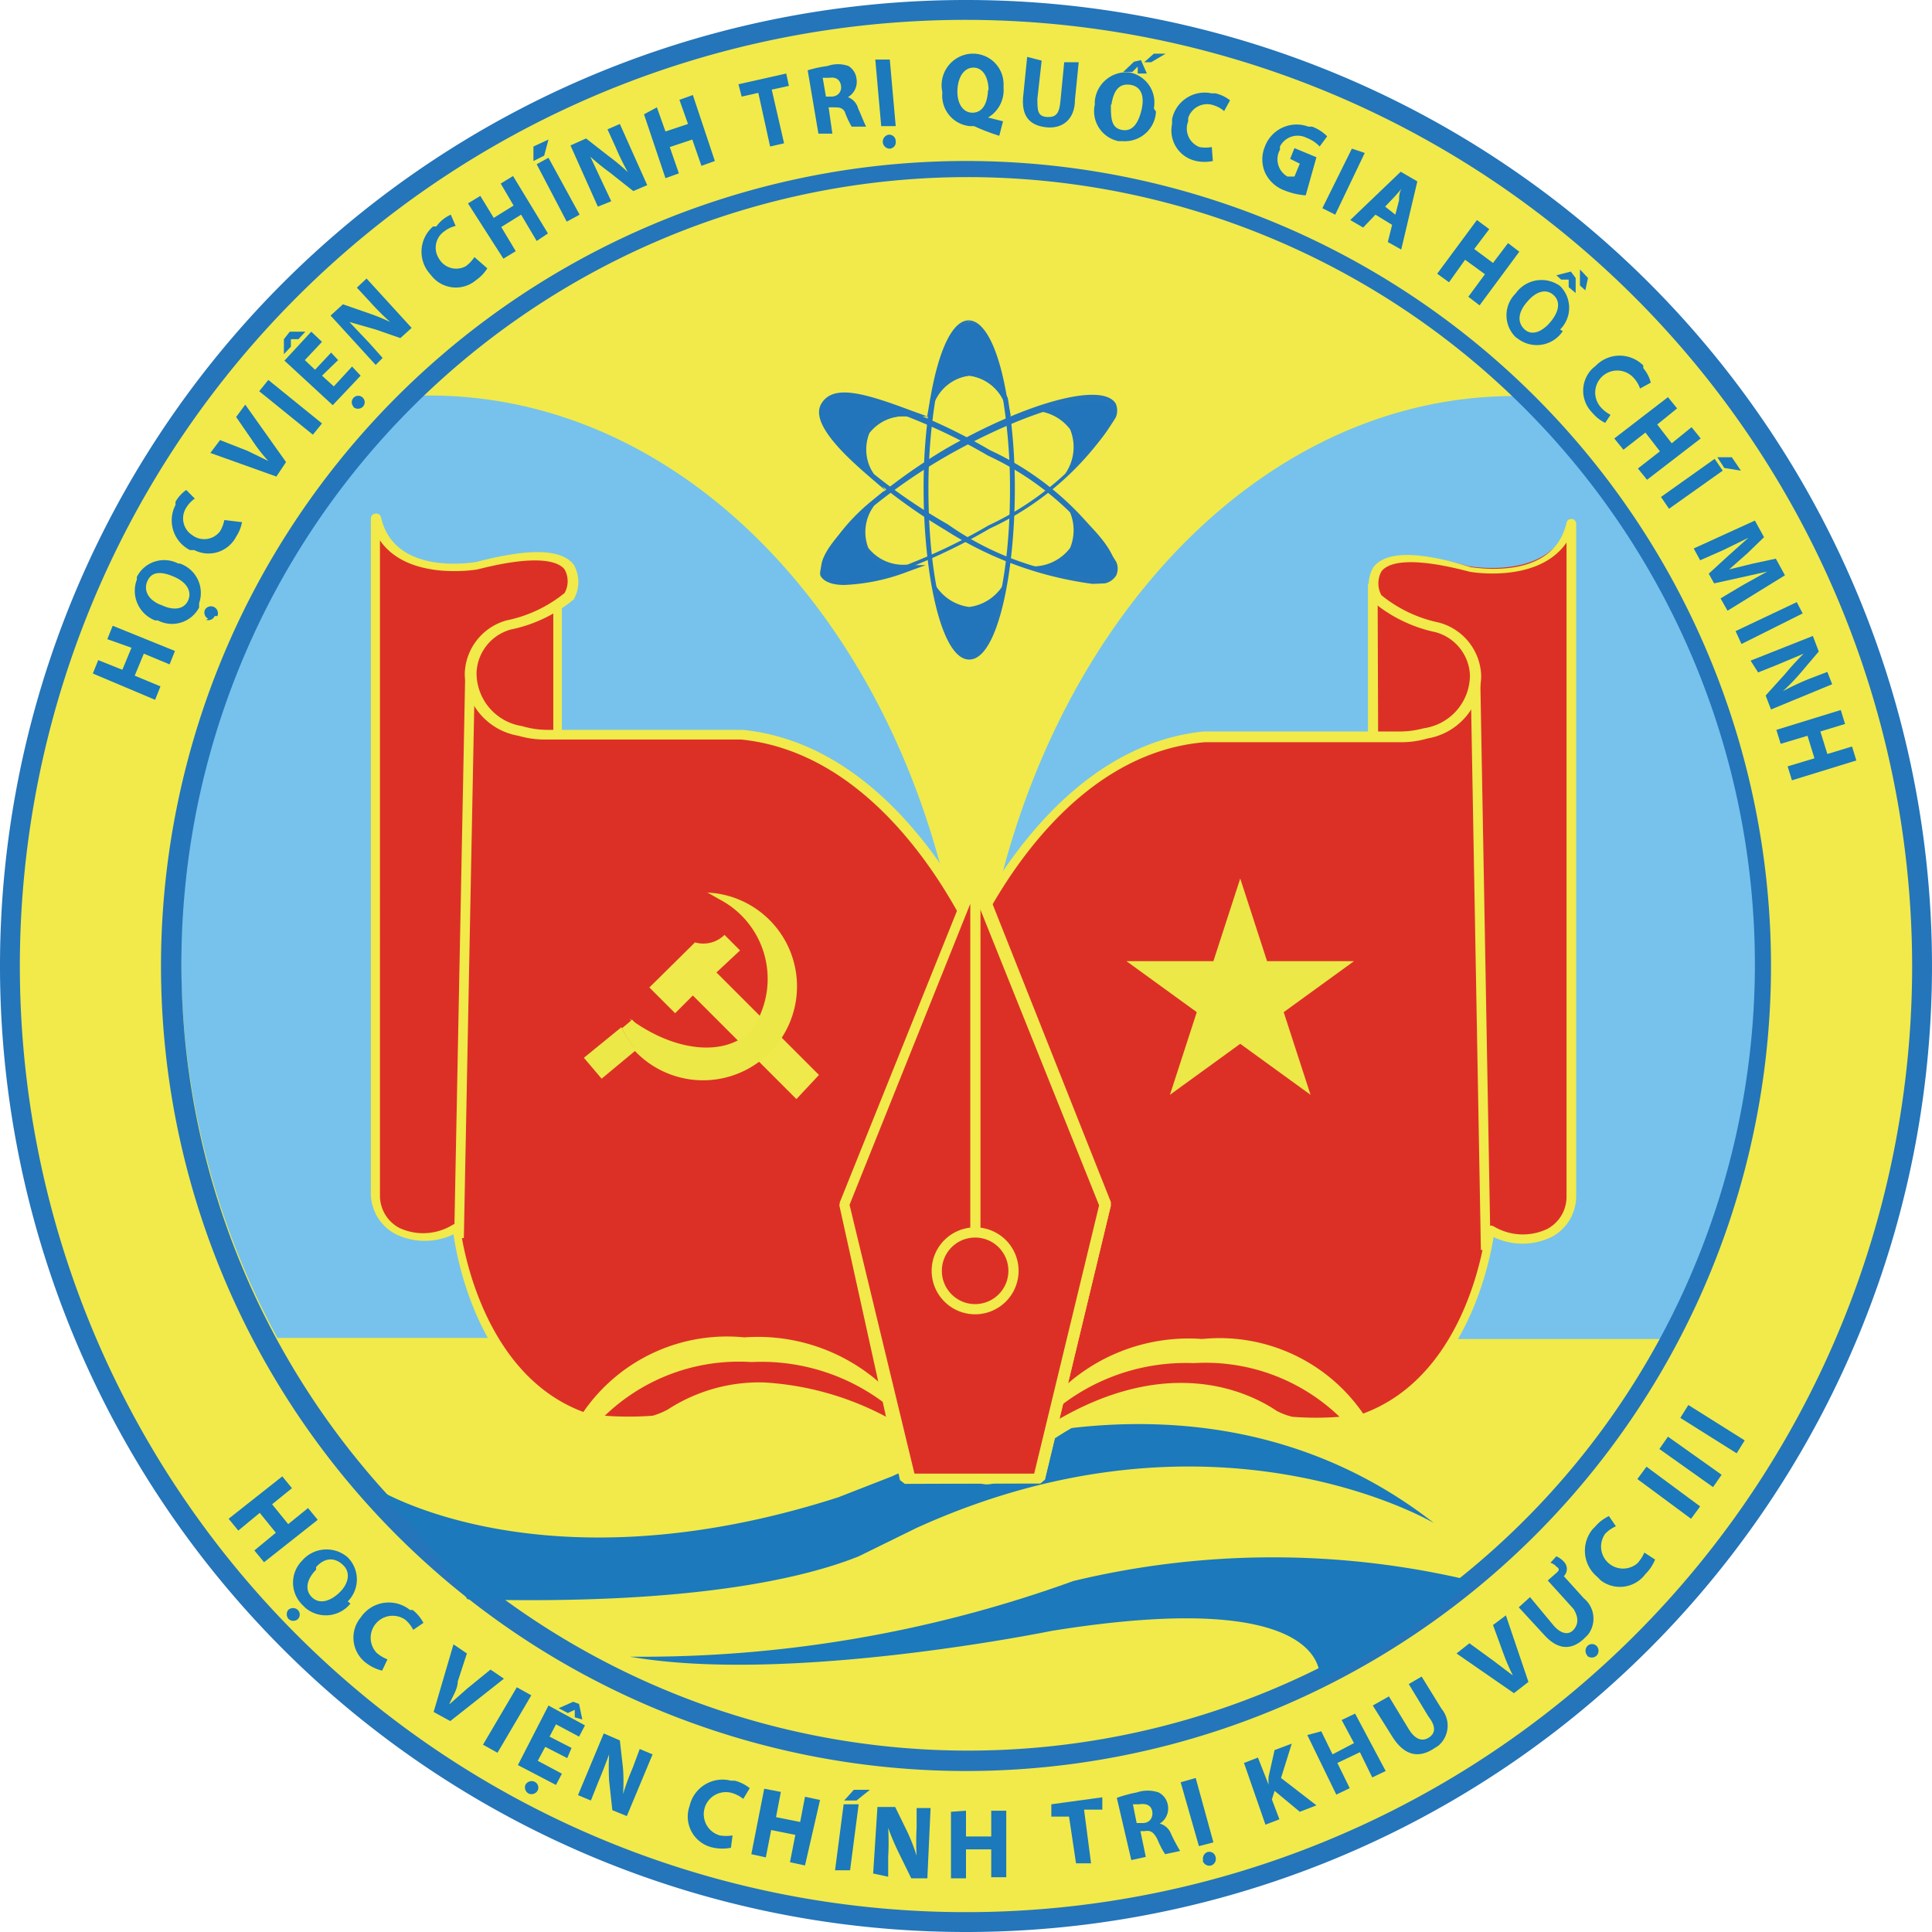
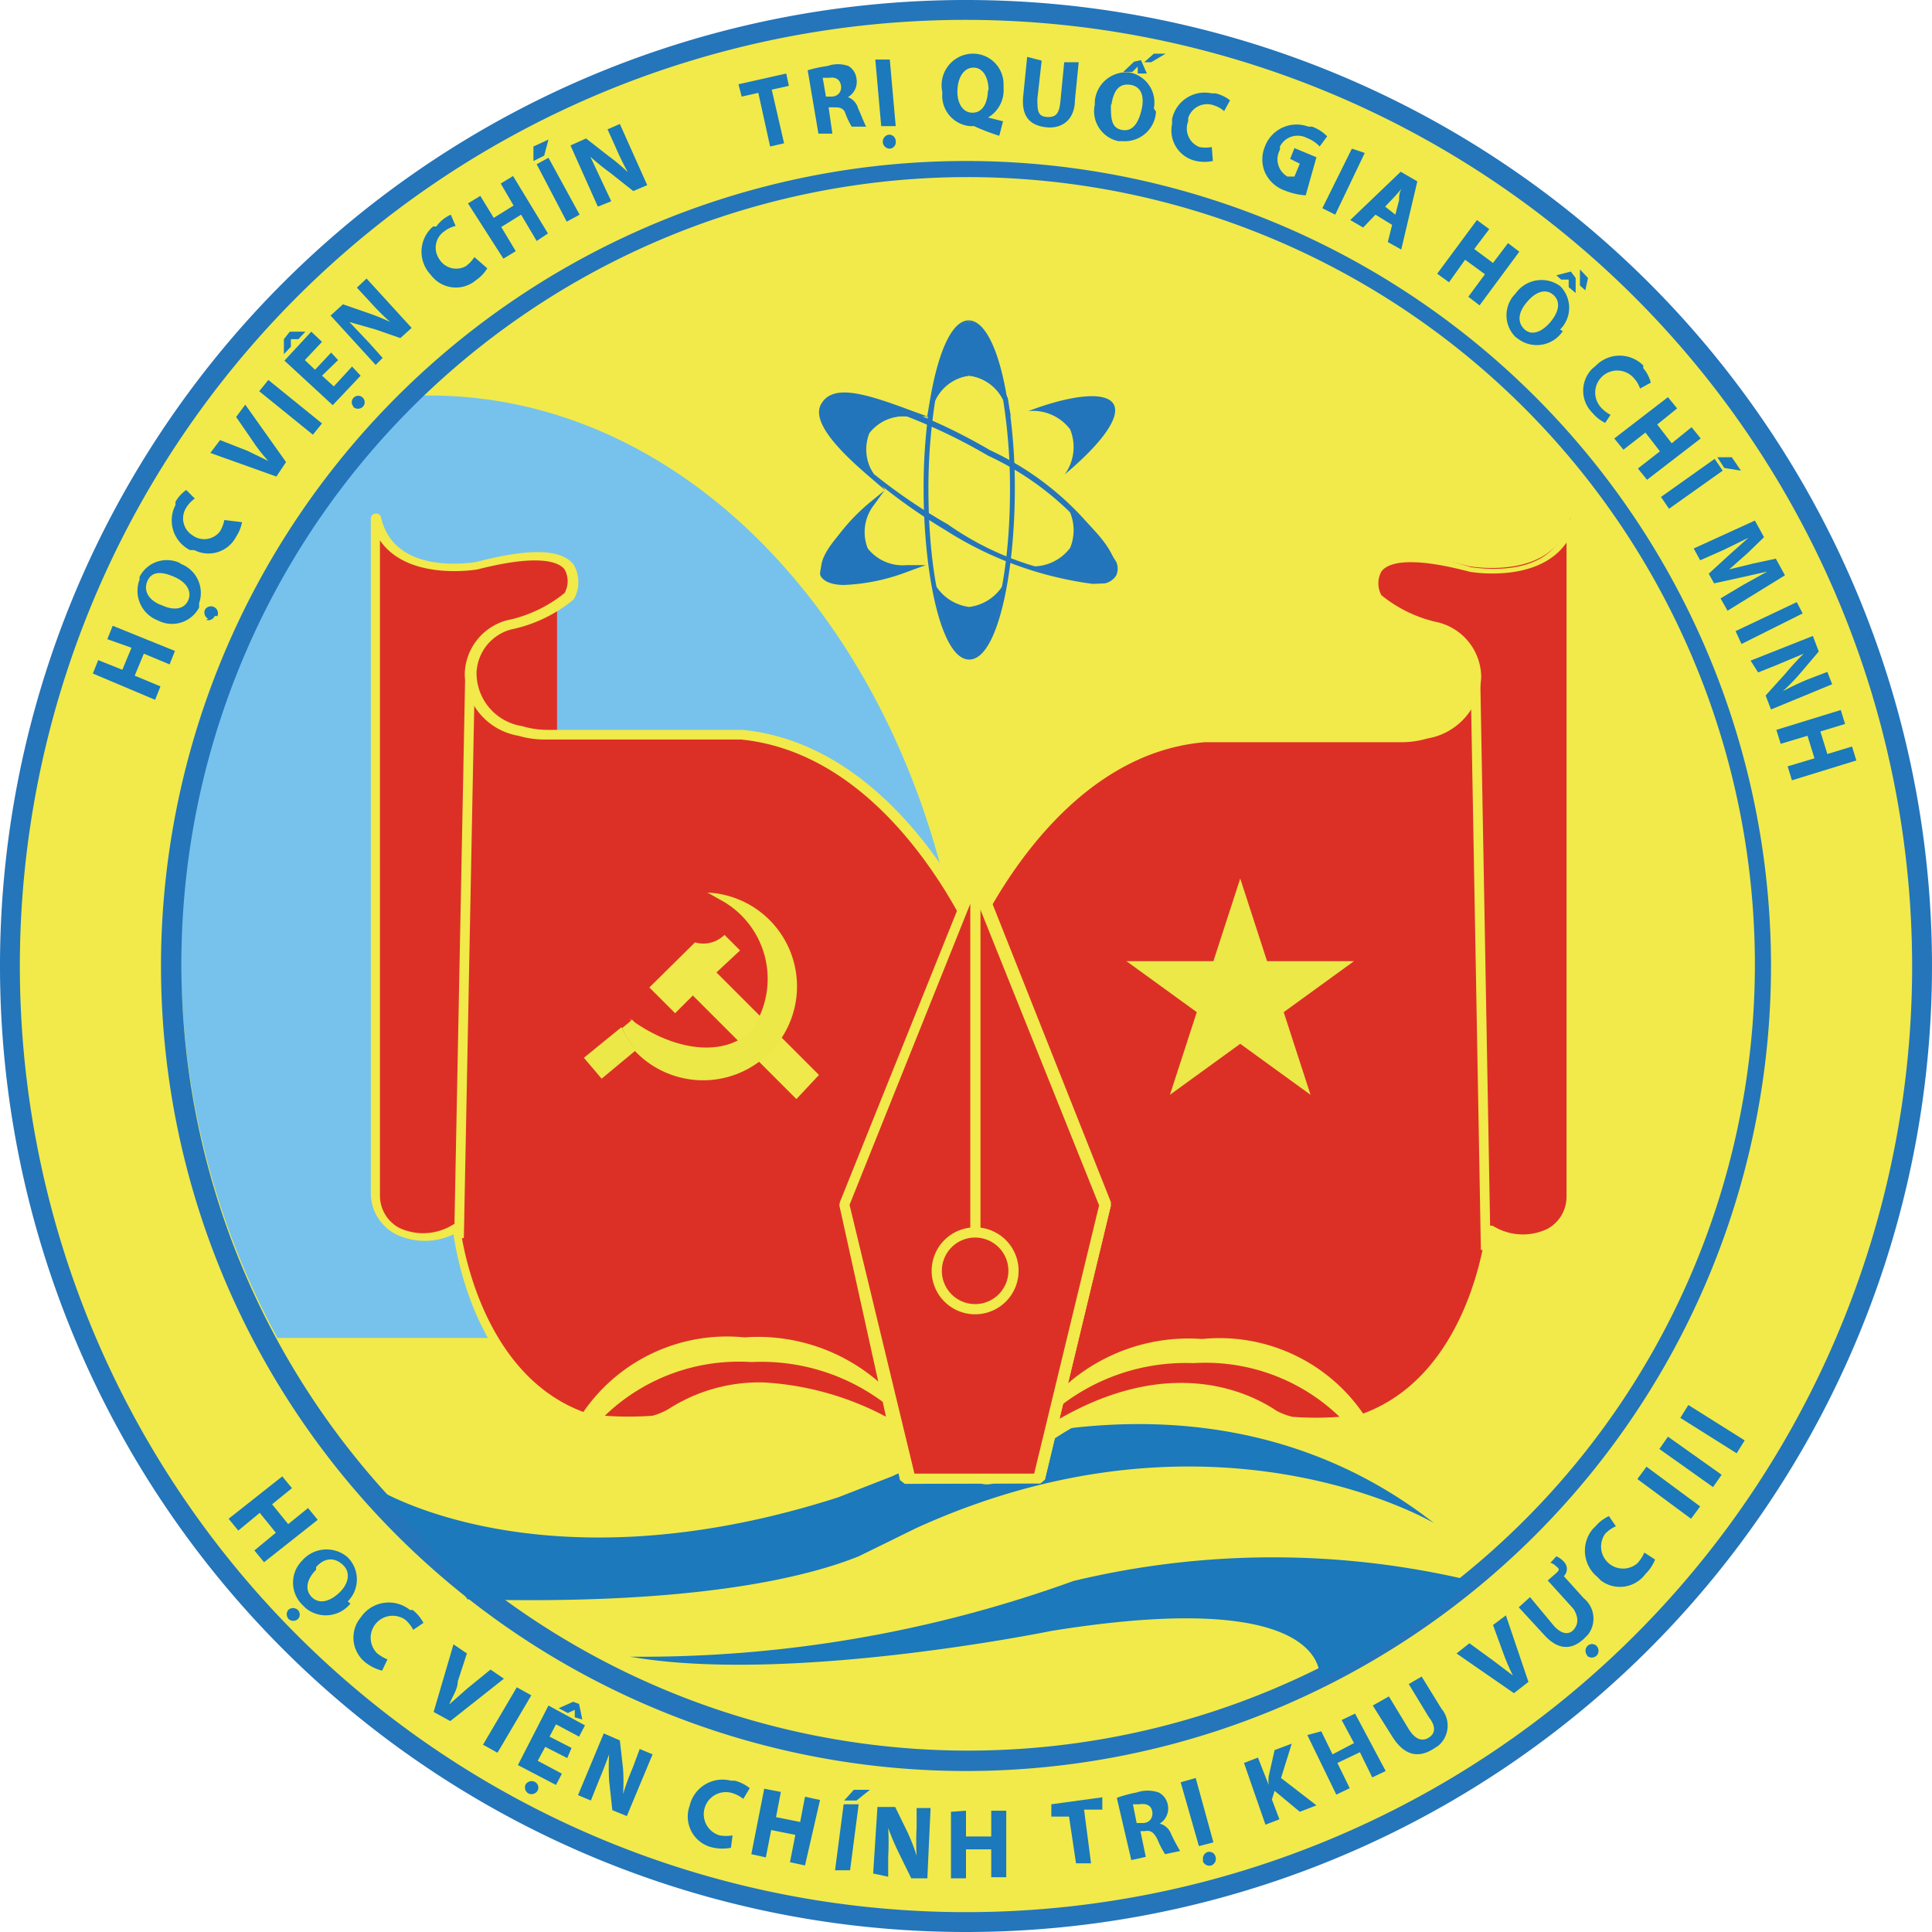
<svg xmlns="http://www.w3.org/2000/svg" viewBox="0 0 36 36">
  <defs>
    <style>.cls-1{fill:#f1ea4a;}.cls-2{fill:#2475ba;}.cls-3{fill:#76c2ec;}.cls-4{fill:#2275ba;}.cls-5{fill:#1b79bc;}.cls-6{fill:none;stroke:#f1ea4a;stroke-linejoin:bevel;stroke-width:0.5px;}.cls-7{fill:#dc3027;}.cls-8{fill:#efe94b;}.cls-9{fill:#ebe847;}</style>
  </defs>
  <title>hvct_kv3</title>
  <g id="Layer_2" data-name="Layer 2">
    <g id="Layer_1-2" data-name="Layer 1">
      <g id="Layer_2-2" data-name="Layer 2">
        <g id="Layer_1-2-2" data-name="Layer 1-2">
          <circle class="cls-1" cx="18" cy="18" r="17.82" />
          <path class="cls-2" d="M18,36A18,18,0,1,1,36,18,18,18,0,0,1,18,36ZM18,.37A17.63,17.63,0,1,0,35.63,18,17.65,17.65,0,0,0,18,.37Z" />
          <path class="cls-3" d="M18.08,21.81q0-.62,0-1.26C18.13,13.27,13.61,7.37,8,7.37H7.76A14.77,14.77,0,0,0,5.17,24.93H17.55A16.56,16.56,0,0,0,18.08,21.81Z" />
-           <path class="cls-3" d="M28.51,7.38h-.29c-5.57,0-10.09,5.91-10.09,13.19q0,.63,0,1.26a16.56,16.56,0,0,0,.53,3.12H31.08A14.77,14.77,0,0,0,28.5,7.39Z" />
          <path class="cls-2" d="M18,33a15,15,0,1,1,15-15A15,15,0,0,1,18,33ZM18,3.3A14.66,14.66,0,1,0,32.7,18,14.68,14.68,0,0,0,18,3.3Z" />
          <path class="cls-4" d="M18.06,6.92a.87.87,0,0,1,.68.51C18.59,6.56,18.34,6,18.06,6s-.54.58-.68,1.44A.87.87,0,0,1,18.06,6.92Z" />
          <path class="cls-4" d="M18.84,7.77l-.15-.32A.82.82,0,0,0,18.06,7a.82.82,0,0,0-.64.48l-.15.32.06-.35c.16-.94.42-1.48.72-1.48s.57.54.72,1.48Zm-.78-.89h0a.92.92,0,0,1,.58.32C18.5,6.48,18.28,6,18.06,6s-.44.45-.59,1.17a.92.92,0,0,1,.58-.32Z" />
          <path class="cls-4" d="M18.06,11.31a.87.87,0,0,0,.68-.5c-.14.87-.39,1.44-.68,1.44s-.54-.58-.68-1.44A.87.87,0,0,0,18.06,11.31Z" />
          <path class="cls-2" d="M18.06,12.29c-.53,0-.85-1.62-.85-3.18a10.58,10.58,0,0,1,.13-1.69h0a.92.92,0,0,1,.72-.53h0a.92.92,0,0,1,.72.53h0a10.58,10.58,0,0,1,.13,1.69C18.91,10.68,18.59,12.29,18.06,12.29Zm-.63-4.85a10.48,10.48,0,0,0-.13,1.67c0,1.85.39,3.08.76,3.08s.76-1.24.76-3.08a10.48,10.48,0,0,0-.13-1.67A.82.82,0,0,0,18.06,7,.82.82,0,0,0,17.42,7.44Z" />
          <path class="cls-4" d="M16.14,8a.87.87,0,0,1,.78-.34c-.82-.31-1.45-.37-1.59-.13s.23.74.91,1.31A.87.87,0,0,1,16.14,8Z" />
          <path class="cls-4" d="M16.5,9.14l-.28-.24c-.43-.37-1.13-1-.92-1.37s.77-.22,1.65.11l.33.12-.35,0a.82.82,0,0,0-.73.31.82.82,0,0,0,.1.79Zm-.77-1.68c-.18,0-.31,0-.36.12s.16.59.72,1.09a.92.92,0,0,1,0-.66h0a.92.92,0,0,1,.57-.35A3.23,3.23,0,0,0,15.73,7.46Z" />
          <path class="cls-4" d="M19.94,10.21a.87.87,0,0,0-.1-.84c.68.56,1.05,1.06.91,1.31s-.77.18-1.59-.13A.87.87,0,0,0,19.94,10.21Z" />
          <path class="cls-2" d="M20.36,10.88a6.73,6.73,0,0,1-2.74-1,10.57,10.57,0,0,1-1.4-1h0A.92.92,0,0,1,16.1,8h0a.91.91,0,0,1,.82-.35h0a10.57,10.57,0,0,1,1.53.74,5.45,5.45,0,0,1,2.35,2.08.31.31,0,0,1,0,.25.33.33,0,0,1-.21.15ZM16.28,8.83a10.53,10.53,0,0,0,1.38.94,5.53,5.53,0,0,0,2.89,1,.24.24,0,0,0,.16-.1h0a.23.23,0,0,0,0-.18,5.49,5.49,0,0,0-2.3-2,10.48,10.48,0,0,0-1.51-.73.83.83,0,0,0-.73.31A.83.83,0,0,0,16.28,8.83Z" />
          <path class="cls-4" d="M16.14,10.23a.87.87,0,0,1,.1-.84c-.68.56-1.05,1.06-.91,1.31s.77.18,1.59-.13A.87.87,0,0,1,16.14,10.23Z" />
          <path class="cls-4" d="M15.73,10.9c-.22,0-.38-.06-.44-.17s.19-.76.92-1.37l.27-.22-.21.29a.82.82,0,0,0-.1.79.83.83,0,0,0,.73.31l.35,0-.33.12A3.72,3.72,0,0,1,15.73,10.9Zm.36-1.32c-.55.48-.83.9-.72,1.1s.61.16,1.31-.07a.92.92,0,0,1-.57-.35h0A.92.92,0,0,1,16.09,9.58Z" />
          <path class="cls-4" d="M19.94,8a.87.87,0,0,0-.78-.34c.82-.31,1.45-.37,1.59-.13s-.23.74-.91,1.31A.87.87,0,0,0,19.94,8Z" />
-           <path class="cls-2" d="M16.83,10.62a.92.92,0,0,1-.73-.36h0a.92.92,0,0,1,.11-.89h0a10.57,10.57,0,0,1,1.4-1c1.51-.87,2.93-1.26,3.18-.85h0a.33.33,0,0,1,0,.26,5.47,5.47,0,0,1-2.35,2.07,10.57,10.57,0,0,1-1.53.74h-.1Zm-.65-.41a.83.83,0,0,0,.73.31,10.48,10.48,0,0,0,1.51-.73,5.52,5.52,0,0,0,2.3-2,.24.24,0,0,0,0-.19c-.19-.31-1.49,0-3.05.88a10.48,10.48,0,0,0-1.38.94A.82.82,0,0,0,16.18,10.21Z" />
          <path class="cls-5" d="M7,27.73s3.08,1.95,8.62.17l1-.39s5.54-2.69,10.1.87c0,0-4.09-2.43-9.64.09L16,29c-.92.37-3,.92-7.29.8A11.77,11.77,0,0,0,7,27.73Z" />
          <path class="cls-6" d="M18.13,16.43" />
          <rect class="cls-7" x="7.89" y="10.97" width="2.49" height="2.9" />
-           <path class="cls-1" d="M10.47,14H7.79V10.88h2.68ZM8,13.78h2.31V11.06H8Z" />
          <path class="cls-7" d="M13.81,13.68H10.17a1.69,1.69,0,0,1-.48-.07,1.11,1.11,0,0,1-.92-1.06,1,1,0,0,1,.71-.89,2.58,2.58,0,0,0,1.13-.54s.63-1.19-1.72-.57c0,0-1.61.3-1.89-.9V22.27a.76.76,0,0,0,.41.69,1.15,1.15,0,0,0,1.11-.06s.28,2.8,2.43,3.52A3.08,3.08,0,0,1,13.87,25a3.36,3.36,0,0,1,2.79,1.16A3.89,3.89,0,0,0,14,25.29a3.55,3.55,0,0,0-2.89,1.2l.06,0a5.74,5.74,0,0,0,1,0,1.36,1.36,0,0,0,.32-.13c.41-.28,2.38-1.41,5.25,1.11a.35.35,0,0,0,.57-.27V17.82S16.88,14,13.81,13.68Z" />
          <path class="cls-1" d="M18,27.64a.44.44,0,0,1-.28-.1c-2.74-2.41-4.63-1.45-5.14-1.1a1.46,1.46,0,0,1-.36.14,5.87,5.87,0,0,1-1,0l-.08,0a.09.09,0,0,1,0-.14,3.65,3.65,0,0,1,3-1.24,4,4,0,0,1,1.53.24,4.32,4.32,0,0,0-1.69-.33A3,3,0,0,0,11,26.46a.09.09,0,0,1-.12.05C9,25.87,8.54,23.62,8.45,23a1.24,1.24,0,0,1-1.07,0,.86.86,0,0,1-.47-.78V9.66A.09.09,0,0,1,7,9.57a.09.09,0,0,1,.1.07c.25,1.1,1.72.84,1.78.83,1-.26,1.58-.24,1.81.05a.65.65,0,0,1,0,.65l0,0a2.69,2.69,0,0,1-1.17.56.87.87,0,0,0-.64.8,1,1,0,0,0,.85,1,1.63,1.63,0,0,0,.46.07h3.65c3.09.31,4.6,4.15,4.62,4.19a.09.09,0,0,1,0,0V27.2a.44.44,0,0,1-.44.44Zm-3.76-1.88a5.52,5.52,0,0,1,3.6,1.63.25.25,0,0,0,.42-.2V17.84c-.11-.26-1.58-3.77-4.45-4.06H10.17a1.75,1.75,0,0,1-.51-.07,1.2,1.2,0,0,1-1-1.15,1.06,1.06,0,0,1,.78-1,2.51,2.51,0,0,0,1.08-.51.45.45,0,0,0,0-.44c-.1-.13-.45-.3-1.62,0,0,0-1.29.23-1.82-.54V22.27a.68.68,0,0,0,.36.61,1.05,1.05,0,0,0,1-.06.09.09,0,0,1,.09,0,.09.09,0,0,1,.05.07s.3,2.68,2.29,3.42a3.25,3.25,0,0,1,3-1.39,3.44,3.44,0,0,1,2.87,1.2.09.09,0,0,1-.14.12A3.8,3.8,0,0,0,14,25.38a3.6,3.6,0,0,0-2.73,1,6,6,0,0,0,.89,0,1.32,1.32,0,0,0,.29-.12A3.13,3.13,0,0,1,14.25,25.76Z" />
          <path class="cls-1" d="M14,25.29a3.89,3.89,0,0,1,2.63.89A3.35,3.35,0,0,0,13.87,25a3.09,3.09,0,0,0-2.92,1.41l.19.06A3.57,3.57,0,0,1,14,25.29Z" />
          <rect class="cls-1" x="3.4" y="17.72" width="10.51" height="0.18" transform="translate(-9.32 26.12) rotate(-88.88)" />
-           <rect class="cls-7" x="25.58" y="10.97" width="2.49" height="2.9" />
          <path class="cls-1" d="M28.17,14H25.49V10.88h2.68Zm-2.49-.18H28V11.06H25.67Z" />
          <path class="cls-7" d="M22.45,13.68h3.64a1.69,1.69,0,0,0,.48-.07,1.11,1.11,0,0,0,.92-1.06,1,1,0,0,0-.71-.89,2.58,2.58,0,0,1-1.13-.54s-.63-1.19,1.72-.57c0,0,1.62.3,1.89-.9V22.27a.76.76,0,0,1-.41.69,1.15,1.15,0,0,1-1.11-.06s-.28,2.8-2.43,3.52A3.08,3.08,0,0,0,22.4,25a3.36,3.36,0,0,0-2.79,1.16,3.89,3.89,0,0,1,2.63-.89,3.55,3.55,0,0,1,2.89,1.2l-.06,0a5.74,5.74,0,0,1-1,0,1.36,1.36,0,0,1-.32-.13c-.41-.28-2.38-1.41-5.25,1.11a.35.35,0,0,1-.57-.27V17.82S19.38,14,22.45,13.68Z" />
          <path class="cls-1" d="M18.26,27.64a.44.44,0,0,1-.44-.44V17.82a.1.1,0,0,1,0,0s1.53-3.88,4.61-4.19h3.65a1.73,1.73,0,0,0,.45-.06,1,1,0,0,0,.86-1,.87.87,0,0,0-.64-.79,2.68,2.68,0,0,1-1.16-.56l0,0a.65.65,0,0,1,0-.65c.23-.3.83-.31,1.82,0,.06,0,1.53.27,1.78-.83a.09.09,0,0,1,.1-.07.09.09,0,0,1,.08.09V22.27a.86.86,0,0,1-.46.78,1.24,1.24,0,0,1-1.08,0c-.09.58-.57,2.82-2.47,3.46a.09.09,0,0,1-.12-.05,3,3,0,0,0-2.83-1.35,4.31,4.31,0,0,0-1.69.33,4,4,0,0,1,1.54-.24,3.65,3.65,0,0,1,3,1.24.09.09,0,0,1,0,.14l-.06,0a5.68,5.68,0,0,1-1,0,1.45,1.45,0,0,1-.36-.14c-.52-.36-2.4-1.31-5.15,1.1A.44.44,0,0,1,18.26,27.64ZM18,17.84V27.2a.25.25,0,0,0,.42.2c2.84-2.5,4.82-1.48,5.37-1.11a1.27,1.27,0,0,0,.29.11,5.66,5.66,0,0,0,.88,0,3.6,3.6,0,0,0-2.72-1,3.8,3.8,0,0,0-2.57.87.09.09,0,0,1-.14-.12,3.44,3.44,0,0,1,2.87-1.2,3.25,3.25,0,0,1,3,1.39c2-.74,2.28-3.39,2.29-3.42a.09.09,0,0,1,.05-.07.09.09,0,0,1,.09,0,1.06,1.06,0,0,0,1,.05.68.68,0,0,0,.36-.61V10.11c-.53.77-1.8.55-1.82.54-1.18-.31-1.53-.14-1.63,0a.46.46,0,0,0,0,.44,2.5,2.5,0,0,0,1.07.51,1.06,1.06,0,0,1,.79,1,1.2,1.2,0,0,1-1,1.16,1.72,1.72,0,0,1-.5.07H22.45C19.58,14.07,18.11,17.57,18,17.84Z" />
          <path class="cls-1" d="M22.23,25.29a3.89,3.89,0,0,0-2.63.89A3.35,3.35,0,0,1,22.4,25a3.09,3.09,0,0,1,2.92,1.41l-.19.06A3.56,3.56,0,0,0,22.23,25.29Z" />
          <rect class="cls-1" x="27.5" y="12.64" width="0.18" height="10.65" transform="translate(-0.32 0.5) rotate(-1.03)" />
          <polygon class="cls-7" points="18.17 16.37 15.73 22.44 16.97 27.55 19.38 27.55 20.61 22.44 18.17 16.37" />
          <path class="cls-1" d="M19.38,27.64H17l-.09-.07-1.23-5.11V22.4l2.44-6.07h.17L20.7,22.4v.06l-1.23,5.11ZM17,27.46h2.27l1.21-5-2.34-5.83-2.34,5.83Z" />
          <polygon class="cls-1" points="16.86 27.65 16.77 27.58 15.64 22.46 15.65 22.4 18.09 16.33 18.27 16.37 18.27 22.96 18.08 22.96 18.08 16.84 15.83 22.45 17.04 27.46 19.31 27.46 20.52 22.42 20.7 22.46 19.47 27.57 19.39 27.64 16.86 27.65" />
          <path class="cls-1" d="M18.17,24.49a.81.81,0,1,1,.81-.81A.81.81,0,0,1,18.17,24.49Zm0-1.43a.62.62,0,1,0,.62.62A.62.62,0,0,0,18.17,23.06Z" />
          <path class="cls-8" d="M12.1,18.4l.48.48.33-.33,1.93,1.93.42-.45-1.91-1.91.44-.41-.29-.29a.56.56,0,0,1-.55.14Z" />
          <path class="cls-9" d="M13.18,16.63l.23.13A1.67,1.67,0,0,1,14,19.2c-.5.51-1.45.39-2.27-.22l.31.37-.24.2a1.75,1.75,0,1,0,1.33-2.92Z" />
          <path class="cls-9" d="M10.88,19.71l.33.39.65-.54a1.76,1.76,0,0,1-.28-.42Z" />
          <path class="cls-9" d="M11.78,19h0l-.19.16a1.76,1.76,0,0,0,.28.42l.24-.2Z" />
          <polygon class="cls-9" points="23.11 16.37 23.61 17.91 25.23 17.91 23.92 18.86 24.42 20.4 23.11 19.45 21.8 20.4 22.3 18.86 20.99 17.91 22.61 17.91 23.11 16.37" />
          <path class="cls-5" d="M5.44,27.73l-.37.3.3.37.37-.3.18.22-1,.79-.18-.22.4-.33-.3-.37-.4.33-.18-.22,1-.79Z" />
          <path class="cls-5" d="M5.37,30a.13.13,0,0,1,.18,0h0a.12.12,0,0,1,0,.17h0a.13.13,0,0,1-.17,0A.13.13,0,0,1,5.37,30Zm1.16-.12a.59.59,0,0,1-.84.08l-.06-.06a.58.58,0,0,1,0-.82l0,0a.6.6,0,0,1,.85-.06l0,0a.58.58,0,0,1,0,.82Zm-.64-.63c-.17.17-.22.37-.08.51s.34.08.51-.08.22-.37.08-.51S6.07,29,5.89,29.2Z" />
          <path class="cls-5" d="M7.12,31.13A.8.8,0,0,1,6.84,31a.59.59,0,0,1-.15-.82l.06-.08A.63.63,0,0,1,7.64,30l.05,0a.74.74,0,0,1,.2.24l-.19.13a.61.61,0,0,0-.15-.19.41.41,0,0,0-.53.62.71.71,0,0,0,.2.12Z" />
          <path class="cls-5" d="M8.08,31.9l.37-1.26.25.17-.17.52c0,.15-.1.28-.16.43h0l.34-.3.43-.35.25.17-1,.79Z" />
          <path class="cls-5" d="M9.9,31.59l-.63,1.07L9,32.51l.63-1.07Z" />
          <path class="cls-5" d="M10.57,32.76l-.41-.21-.14.26.45.24-.11.21-.71-.37.57-1.11.68.37-.11.21-.43-.23-.12.23.41.21Zm-.78.5a.13.13,0,0,1,.17-.06h0a.12.12,0,0,1,.06.16h0a.13.13,0,0,1-.17.06A.13.13,0,0,1,9.79,33.26Zm1-1.51.06.29L10.71,32l0-.14h0l-.13.06-.17-.09.27-.12Z" />
          <path class="cls-5" d="M10.77,33.45l.48-1.15.3.13.06.53a3.61,3.61,0,0,1,0,.47h0a4.69,4.69,0,0,1,.18-.49l.13-.35.24.1-.48,1.15-.27-.11-.06-.55a4.61,4.61,0,0,1,0-.49h0c-.06.16-.12.32-.2.51l-.14.35Z" />
          <path class="cls-5" d="M13.62,34.43a.8.8,0,0,1-.32,0,.59.59,0,0,1-.45-.78.63.63,0,0,1,.77-.47l.07,0a.74.74,0,0,1,.28.14l-.12.2a.61.61,0,0,0-.21-.11.41.41,0,0,0-.23.79.7.7,0,0,0,.24,0Z" />
          <path class="cls-5" d="M14.55,33.39l-.09.47.45.09.09-.47.28.06L15,34.76l-.28-.06.1-.51-.45-.09-.1.51L14,34.55l.24-1.22Z" />
          <path class="cls-5" d="M16,33.62l-.16,1.23-.28,0,.16-1.23Zm.21-.27-.25.2-.23,0,.18-.2Z" />
          <path class="cls-5" d="M16.27,34.91l.08-1.24.33,0,.23.47a3.58,3.58,0,0,1,.17.44h0a4.62,4.62,0,0,1,0-.52l0-.37h.26L17.28,35l-.3,0-.24-.49a4.63,4.63,0,0,1-.19-.45h0a4.76,4.76,0,0,1,0,.54l0,.37Z" />
          <path class="cls-5" d="M18,33.74v.48h.47v-.48h.28l0,1.24h-.28v-.52h-.47V35h-.28l0-1.24Z" />
          <path class="cls-5" d="M19.92,33.85l-.33,0,0-.23.95-.13,0,.23-.34,0,.13,1-.28,0Z" />
          <path class="cls-5" d="M20.81,33.5a2.5,2.5,0,0,1,.37-.1.63.63,0,0,1,.41,0,.32.32,0,0,1,.17.23.33.33,0,0,1-.15.35h0a.31.31,0,0,1,.21.19,3.32,3.32,0,0,0,.17.32l-.28.06a1.56,1.56,0,0,1-.14-.27c-.07-.14-.13-.18-.24-.16h-.08l.1.48-.27.06Zm.37.47.11,0c.14,0,.2-.11.18-.22s-.11-.15-.24-.13l-.12,0Z" />
          <path class="cls-5" d="M22.28,33.13l.33,1.2-.27.07L22,33.21Zm.14,1.54a.13.13,0,0,1,.08-.16h0a.12.12,0,0,1,.15.09h0a.13.13,0,0,1-.08.16.13.13,0,0,1-.16-.09Z" />
          <path class="cls-5" d="M23.18,32.85l.26-.1.2.51h0a.75.75,0,0,1,0-.16l.11-.49.32-.12-.2.64.66.51-.31.12-.47-.39-.05.16.14.37-.26.1Z" />
          <path class="cls-5" d="M24.62,32.26l.21.43.4-.21L25,32.05l.25-.12L25.82,33l-.25.12-.23-.47-.42.2.23.47-.25.12-.54-1.11Z" />
          <path class="cls-5" d="M25.88,31.61l.37.61c.11.18.24.24.37.16s.14-.21,0-.39l-.37-.61.24-.14.37.6a.49.49,0,0,1-.06.69l-.11.07c-.27.16-.52.11-.74-.23l-.37-.59Z" />
          <path class="cls-5" d="M28.21,31.55l-1.07-.74.24-.19.44.32.37.28h0c-.07-.14-.13-.28-.18-.42l-.19-.52.24-.18.42,1.24Z" />
          <path class="cls-5" d="M29,29a.39.39,0,0,1,.14.1.19.19,0,0,1,0,.27h0l0,0,.37.41a.49.49,0,0,1,.08.68l-.08.08c-.23.21-.48.21-.74-.08l-.47-.51.21-.19.44.53c.14.16.28.18.37.08s.1-.23,0-.39l-.48-.53.16-.14c.06-.05.06-.08,0-.12a.24.24,0,0,0-.11-.07Zm.58,1.85a.13.13,0,0,1,0-.18h0a.12.12,0,0,1,.17,0h0a.13.13,0,0,1,0,.18.13.13,0,0,1-.18,0Z" />
          <path class="cls-5" d="M30.84,29.06a.8.8,0,0,1-.18.27.59.59,0,0,1-.83.12l-.07-.07a.63.63,0,0,1-.08-.89l.05-.05a.74.74,0,0,1,.25-.19l.13.19a.61.61,0,0,0-.2.14.41.41,0,0,0,.6.55.71.71,0,0,0,.13-.2Z" />
          <path class="cls-5" d="M30.68,27.33l1,.74-.17.23-1-.74Z" />
          <path class="cls-5" d="M31.08,26.77l1,.71-.16.23-1-.71Z" />
          <path class="cls-5" d="M31.46,26.18l1.05.66-.15.24-1.05-.66Z" />
          <path class="cls-5" d="M1.83,12.3l.45.18.17-.41L2,11.91l.1-.25,1.16.47-.1.25-.48-.2-.17.41.48.2-.1.25-1.16-.49Z" />
-           <path class="cls-5" d="M3.35,10.5a.58.58,0,0,1,.36.74l0,.08a.57.57,0,0,1-.77.24l-.05,0a.59.59,0,0,1-.34-.76l0-.05a.57.57,0,0,1,.77-.25ZM3,11.27c.22.11.42.09.5-.07s0-.34-.25-.45-.42-.1-.5.07,0,.35.24.45Zm.88.26a.13.13,0,0,1-.06-.17h0a.13.13,0,0,1,.23.12H4a.13.13,0,0,1-.16.07h0Z" />
+           <path class="cls-5" d="M3.35,10.5a.58.58,0,0,1,.36.74l0,.08a.57.57,0,0,1-.77.24a.59.59,0,0,1-.34-.76l0-.05a.57.57,0,0,1,.77-.25ZM3,11.27c.22.11.42.09.5-.07s0-.34-.25-.45-.42-.1-.5.07,0,.35.24.45Zm.88.26a.13.13,0,0,1-.06-.17h0a.13.13,0,0,1,.23.12H4a.13.13,0,0,1-.16.07h0Z" />
          <path class="cls-5" d="M4.51,9.73A.74.74,0,0,1,4.4,10a.58.58,0,0,1-.78.25l-.08,0a.62.62,0,0,1-.27-.84l0-.06a.68.68,0,0,1,.2-.22l.16.16a.56.56,0,0,0-.16.17.37.37,0,0,0,.11.51l0,0a.37.37,0,0,0,.52-.07l0,0a.65.65,0,0,0,.08-.21Z" />
          <path class="cls-5" d="M5.15,8.88,3.92,8.44,4.1,8.2l.51.2L5,8.59H5a2.9,2.9,0,0,1-.29-.37L4.4,7.77l.17-.23.76,1.07Z" />
          <path class="cls-5" d="M5,7.08l1,.81-.17.21-1-.81Z" />
          <path class="cls-5" d="M5.4,6.18l.29,0-.13.14H5.42l0,.14-.13.14,0-.28Zm.9.53L6,7l.22.2.34-.37L6.72,7l-.52.55-.9-.83.5-.54L6,6.37l-.32.34.19.18.3-.32Zm.29.87a.12.12,0,0,1,0-.17h0a.12.12,0,0,1,.17,0h0a.12.12,0,0,1,0,.17h0a.13.13,0,0,1-.18,0Z" />
          <path class="cls-5" d="M7,6.8l-.84-.92.23-.21.49.17A3.74,3.74,0,0,1,7.27,6h0a4.85,4.85,0,0,1-.37-.37l-.25-.27.18-.17.84.92-.21.19L7,6.14,6.51,6h0l.37.39.25.28Z" />
          <path class="cls-5" d="M9.08,5a.74.74,0,0,1-.21.22.58.58,0,0,1-.82-.07L8,5.09a.62.62,0,0,1,.07-.87l.06,0A.67.67,0,0,1,8.4,4l.09.21a.55.55,0,0,0-.21.1.37.37,0,0,0-.1.51l0,0a.37.37,0,0,0,.5.14l0,0a.64.64,0,0,0,.16-.17Z" />
          <path class="cls-5" d="M8.95,3.65l.25.41.37-.23-.24-.41.23-.14.65,1.07L10,4.49,9.71,4l-.37.23.27.45-.23.14L8.72,3.79Z" />
          <path class="cls-5" d="M10.22,2.6l-.08.3L9.94,3l0-.27Zm0,.34L10.8,4l-.24.13L10,3.06Z" />
          <path class="cls-5" d="M11.14,3.85l-.51-1.14.29-.13.41.32a3.69,3.69,0,0,1,.37.31h0a4.91,4.91,0,0,1-.23-.47l-.15-.33.23-.1.51,1.14-.26.11-.43-.34A4.73,4.73,0,0,1,11,2.92h0l.23.49.16.34Z" />
-           <path class="cls-5" d="M12.24,2l.16.45.42-.14-.16-.45.25-.09L13.32,3l-.25.09-.17-.49-.42.14.17.49-.25.09L12,2.13Z" />
          <path class="cls-5" d="M14.13,1.73l-.31.07-.06-.23.89-.2.05.23-.32.07.23,1-.26.06Z" />
          <path class="cls-5" d="M15.05,1.31a2.26,2.26,0,0,1,.37-.08.58.58,0,0,1,.39,0,.32.32,0,0,1,.15.24.33.33,0,0,1-.16.34h0a.31.31,0,0,1,.19.21c.06.13.12.29.15.34l-.27,0a1.6,1.6,0,0,1-.13-.28C15.69,2,15.63,2,15.52,2h-.08l.07.49-.26,0Zm.34.49h.1c.13,0,.2-.1.18-.21s-.1-.16-.22-.14l-.12,0Z" />
          <path class="cls-5" d="M16.58,1.11l.11,1.24-.27,0-.11-1.24Zm-.13,1.54a.13.13,0,0,1,.11-.14h0a.12.12,0,0,1,.13.12h0a.12.12,0,0,1-.11.14h0a.13.13,0,0,1-.13-.12Z" />
          <path class="cls-5" d="M18.62,2.53a4,4,0,0,1-.47-.18l-.08,0a.57.57,0,0,1-.51-.63v0A.59.59,0,0,1,18.1,1h.05a.57.57,0,0,1,.55.58s0,0,0,.06a.59.59,0,0,1-.29.55h0l.28.07Zm-.2-.85c0-.23-.1-.42-.28-.42s-.29.18-.3.42.1.42.28.42.28-.16.29-.42Z" />
          <path class="cls-5" d="M19.41,1.13l-.08.71c0,.21,0,.33.18.34s.23-.08.25-.3l.07-.72.27,0-.07.7c0,.37-.24.55-.55.51s-.46-.22-.41-.62l.07-.69Z" />
          <path class="cls-5" d="M21.54,2.08a.58.58,0,0,1-.62.55h-.08a.57.57,0,0,1-.44-.68l0-.06a.59.59,0,0,1,.65-.54h0a.57.57,0,0,1,.45.67Zm-.84-.13c0,.24,0,.43.2.47s.31-.12.37-.37,0-.44-.21-.47S20.75,1.69,20.71,1.95Zm.56-.83.11.25-.17,0,0-.13h0l-.1.1-.17,0,.2-.19ZM21.72,1l-.27.16-.13,0L21.5,1Z" />
          <path class="cls-5" d="M22.6,3a.74.74,0,0,1-.31,0,.58.58,0,0,1-.45-.69l0-.09a.62.62,0,0,1,.74-.48l.07,0a.67.67,0,0,1,.27.13l-.11.2a.56.56,0,0,0-.2-.11.37.37,0,0,0-.47.24v.06a.37.37,0,0,0,.21.48l0,0a.64.64,0,0,0,.23,0Z" />
          <path class="cls-5" d="M24.33,3.64a1.27,1.27,0,0,1-.39-.09.64.64,0,0,1-.37-.34.62.62,0,0,1,0-.48.63.63,0,0,1,.81-.37l.07,0a.78.78,0,0,1,.28.18l-.14.19a.63.63,0,0,0-.24-.16.37.37,0,0,0-.5.16l0,.06a.37.37,0,0,0,.14.5l0,0,.13,0,.1-.24-.18-.09.08-.2.41.17Z" />
          <path class="cls-5" d="M25.43,2.85,24.88,4l-.24-.12.55-1.11Z" />
          <path class="cls-5" d="M25.63,4l-.23.24-.24-.14.94-.9.31.18-.3,1.27-.25-.14.08-.32ZM26,4l.07-.27c0-.07,0-.17.07-.24h0L26,3.65l-.19.2Z" />
          <path class="cls-5" d="M27.75,4.27l-.28.37.35.26.28-.37.21.16-.74,1-.21-.16.31-.42-.37-.27-.3.42-.22-.16.74-1Z" />
          <path class="cls-5" d="M29.12,6.17a.58.58,0,0,1-.81.16l-.07-.05a.57.57,0,0,1,0-.81l0,0a.59.59,0,0,1,.83-.14l0,0a.57.57,0,0,1,0,.81Zm-.66-.55c-.16.18-.2.37-.06.51s.34.05.49-.13.2-.37.06-.5S28.62,5.43,28.46,5.62Zm.9-.44,0,.28-.13-.11,0-.14h0l-.14,0L29,5.13l.27-.07Zm.23,0-.05.23-.1-.09v-.3Z" />
          <path class="cls-5" d="M29.91,7.88a.74.74,0,0,1-.24-.19.58.58,0,0,1,0-.82l.07-.06a.62.62,0,0,1,.88,0l0,.05a.67.67,0,0,1,.14.27l-.2.11a.55.55,0,0,0-.12-.2.41.41,0,0,0-.61.55.64.64,0,0,0,.18.14Z" />
          <path class="cls-5" d="M31.25,7.61l-.37.3.27.35.37-.3.17.21-1,.77-.17-.21.41-.32-.27-.35-.41.32-.17-.21,1-.77Z" />
          <path class="cls-5" d="M32.1,8.77l-1,.71-.15-.22,1-.71Zm.34,0-.31-.05L32,8.52h.27Z" />
          <path class="cls-5" d="M32.48,10.9l.45-.25h0l-.49.11-.5.11-.1-.18.37-.34.37-.33h0l-.47.23-.43.19-.12-.22L32.7,9.7l.17.31-.31.3-.34.3h0l.45-.11.42-.09.17.31-1.07.66-.13-.23Z" />
          <path class="cls-5" d="M33.59,11.43,32.45,12l-.11-.24,1.14-.54Z" />
          <path class="cls-5" d="M32.62,12.31l1.16-.46.11.29-.34.4a3.73,3.73,0,0,1-.33.34h0a4.91,4.91,0,0,1,.49-.23l.34-.13.09.23L33,13.22l-.1-.26.37-.41a4.76,4.76,0,0,1,.34-.37h0l-.5.21-.35.14Z" />
          <path class="cls-5" d="M34.38,13.49l-.46.14.13.42.46-.14.08.26-1.2.37-.08-.26.5-.15-.13-.42-.5.15-.08-.26,1.2-.37Z" />
          <path class="cls-5" d="M24.59,31.31s.33-1.78-5-.92c0,0-4.88,1-7.85.48A23.62,23.62,0,0,0,20,29.46a15.9,15.9,0,0,1,7.44,0A13.09,13.09,0,0,1,24.59,31.31Z" />
        </g>
      </g>
    </g>
  </g>
</svg>